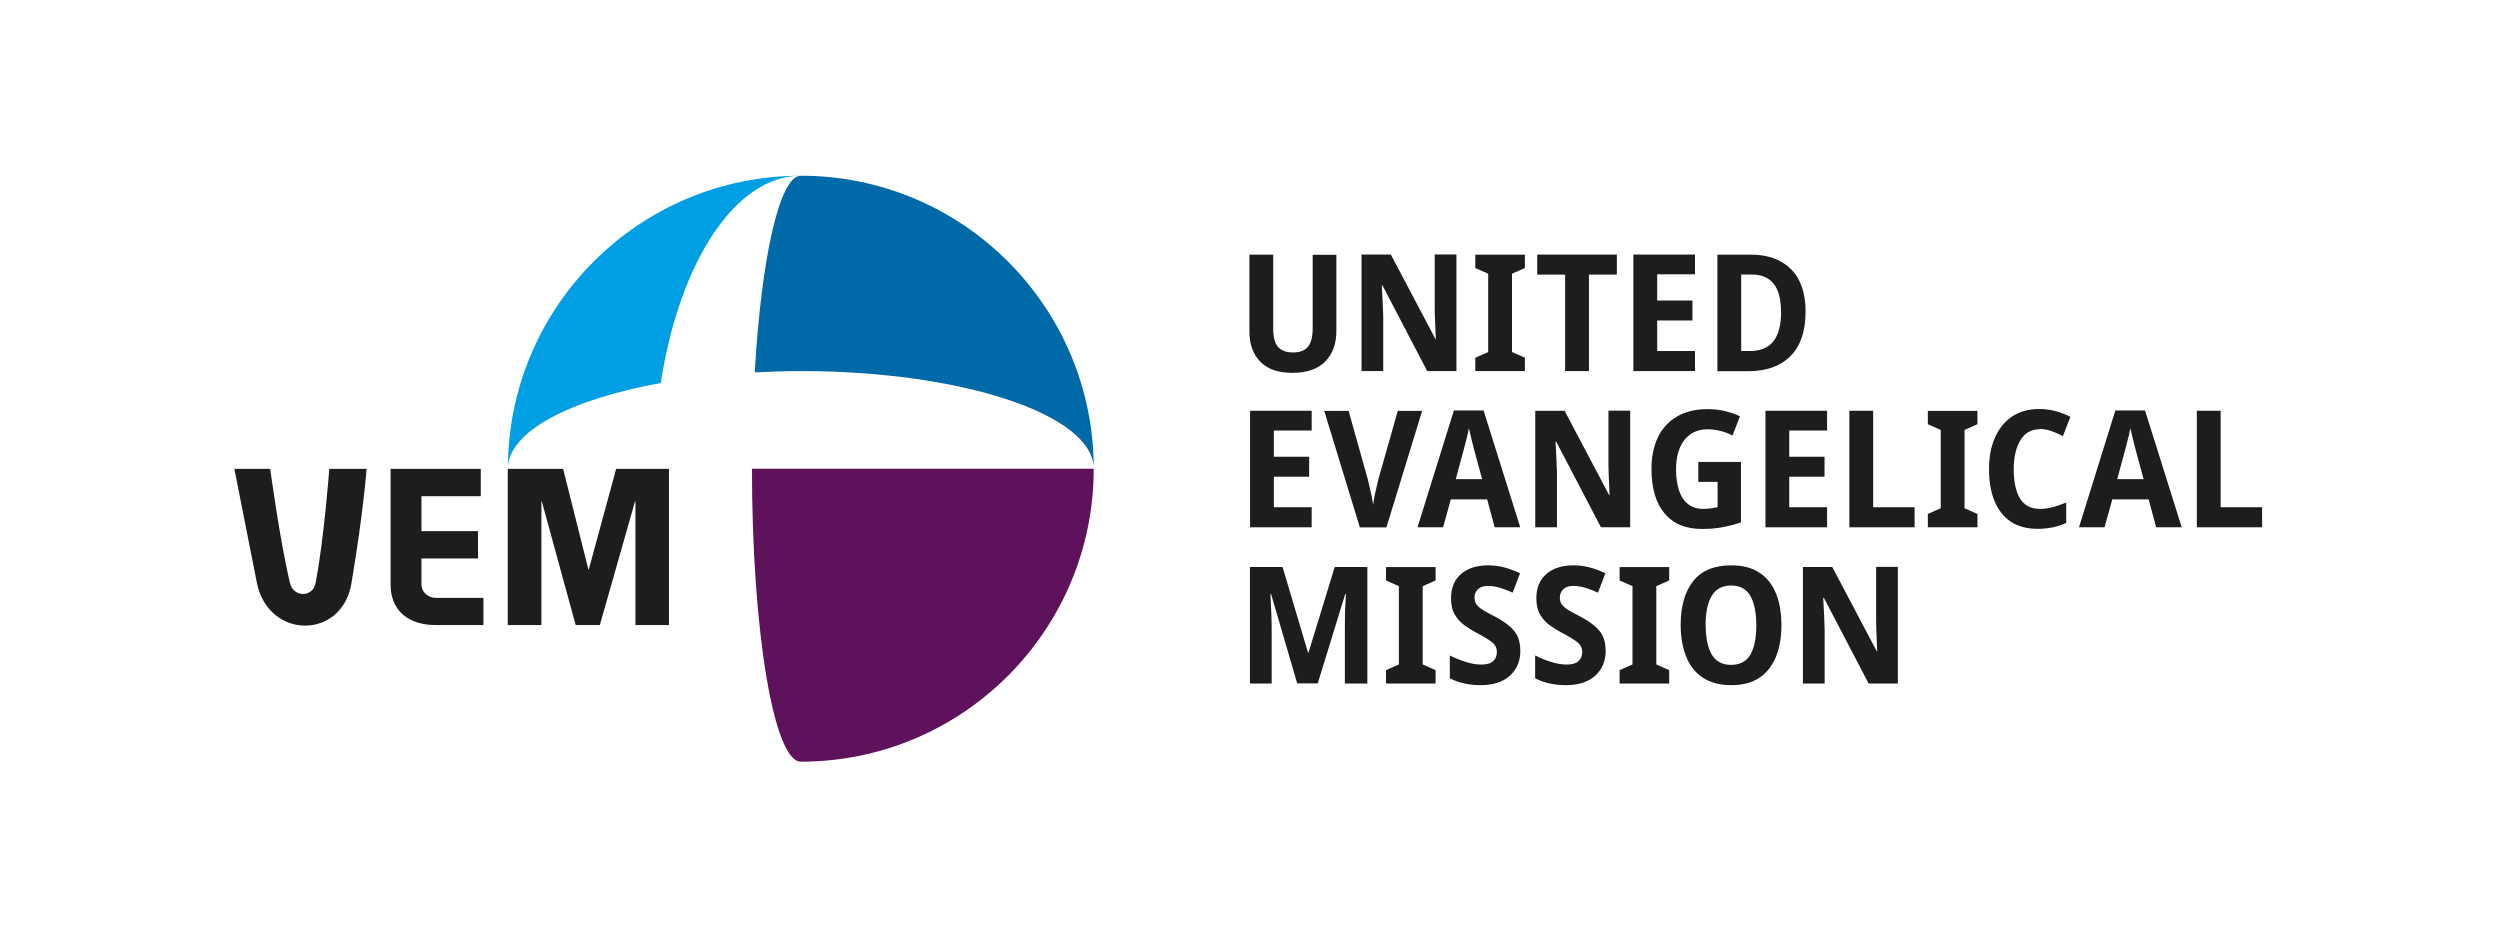
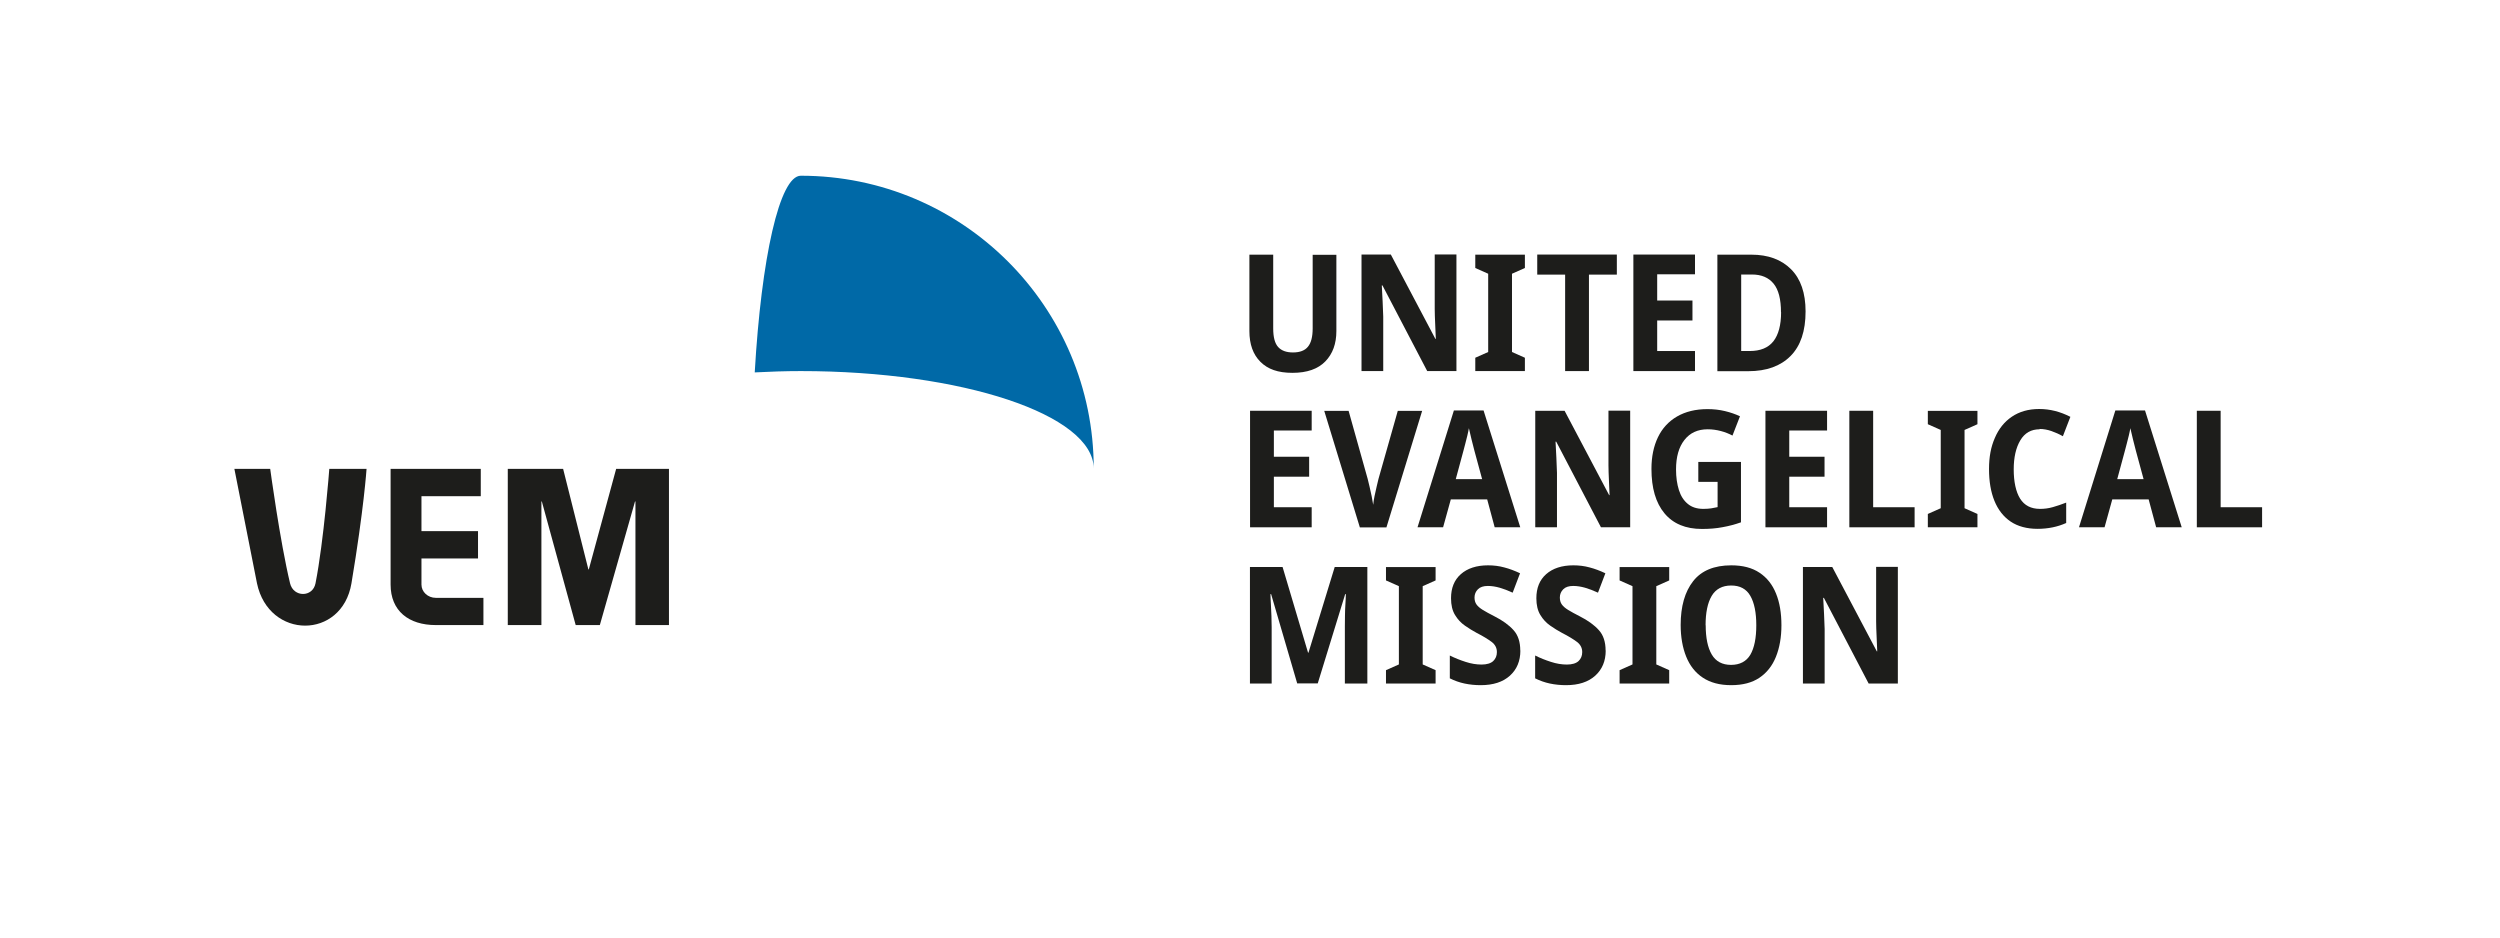
<svg xmlns="http://www.w3.org/2000/svg" id="Colour" viewBox="0 0 226.77 85.04">
  <defs>
    <style>.cls-1{fill:#009fe3;}.cls-2{fill:#0069a7;}.cls-3{fill:#1d1d1b;}.cls-4{fill:#5d125b;}</style>
  </defs>
-   <path class="cls-4" d="m99.21,42.52h-31c0,14.68,1.98,26.57,4.43,26.57h0,0c14.67,0,26.57-11.9,26.57-26.57" />
  <path class="cls-2" d="m99.21,42.5c0-14.67-11.9-26.56-26.57-26.56h0,0c-1.93,0-3.58,7.46-4.18,17.84,1.36-.07,2.75-.12,4.18-.12,14.66,0,26.54,3.96,26.57,8.84" />
-   <path class="cls-1" d="m72.64,15.94h0c-14.68,0-26.57,11.9-26.57,26.58,0-3.36,5.61-6.28,13.87-7.78,1.66-10.88,6.72-18.8,12.7-18.8" />
  <path class="cls-3" d="m31.88,52.91c1.13-6.75,1.37-10.38,1.37-10.38h-3.38s-.49,6.52-1.25,10.38c-.25,1.29-2,1.29-2.31,0-.92-3.84-1.8-10.38-1.8-10.38h-3.25l2.05,10.38c1.07,5.11,7.71,5.13,8.57,0m7.66,3.79h4.31s0-2.47,0-2.47h-4.31c-.74,0-1.31-.55-1.31-1.2v-2.37h5.13v-2.48h-5.13v-3.17h5.38v-2.48h-8.18v10.49c0,2.39,1.63,3.68,4.11,3.68m21.14,0v-14.17h-4.79l-2.48,9.12h-.04l-2.29-9.12h-5.02v14.17h3.05v-11.21h.04l3.07,11.21h2.19l3.19-11.21h.04v11.21h3.05Z" />
  <path class="cls-3" d="m121.22,23.1v6.93c0,1.14-.33,2.06-1,2.75-.67.69-1.66,1.04-2.98,1.04s-2.24-.33-2.91-1-1-1.6-1-2.79v-6.93h2.16v6.69c0,.8.15,1.36.45,1.69.3.33.75.49,1.34.49.62,0,1.08-.17,1.36-.52.29-.35.43-.9.43-1.67v-6.67h2.15Z" />
  <path class="cls-3" d="m132.12,33.66h-2.66l-4.06-7.77h-.06c.06,1.02.1,1.96.13,2.83v4.94h-1.97v-10.57h2.66l4.04,7.65h.04c-.02-.48-.04-.95-.06-1.41-.02-.45-.04-.89-.04-1.32v-4.93h1.97v10.57Z" />
  <path class="cls-3" d="m138.32,33.66h-4.5v-1.21l1.17-.52v-7.1l-1.17-.52v-1.21h4.5v1.21l-1.17.52v7.1l1.17.52v1.21Z" />
  <path class="cls-3" d="m144.13,33.66h-2.16v-8.75h-2.53v-1.82h7.22v1.82h-2.53v8.75Z" />
  <path class="cls-3" d="m153.75,33.66h-5.59v-10.57h5.59v1.79h-3.43v2.38h3.2v1.81h-3.2v2.77h3.43v1.82Z" />
  <path class="cls-3" d="m163.78,28.25c0,1.78-.45,3.12-1.36,4.04s-2.19,1.38-3.83,1.38h-2.81v-10.57h3.08c1.52,0,2.72.44,3.6,1.32.88.88,1.32,2.16,1.32,3.83Zm-2.23.07c0-1.17-.22-2.04-.67-2.59-.45-.55-1.1-.83-1.96-.83h-.98v6.94h.77c.97,0,1.68-.29,2.15-.88.46-.59.7-1.47.7-2.64Z" />
  <path class="cls-3" d="m118.98,47.83h-5.59v-10.57h5.59v1.79h-3.43v2.38h3.2v1.81h-3.2v2.77h3.43v1.82Z" />
  <path class="cls-3" d="m129,37.27l-3.24,10.57h-2.41l-3.23-10.57h2.21l1.73,6.17c.04.15.09.37.16.66s.14.59.2.9c.06.31.11.57.14.79.02-.22.06-.48.12-.78.06-.31.13-.61.2-.9.07-.3.12-.52.16-.67l1.75-6.17h2.21Z" />
  <path class="cls-3" d="m135.58,47.83l-.68-2.53h-3.3l-.7,2.53h-2.32l3.3-10.6h2.69l3.33,10.6h-2.32Zm-1.14-4.37l-.7-2.58c-.07-.29-.16-.63-.26-1.02s-.18-.73-.24-1.02c-.03.19-.08.41-.14.67-.06.26-.13.51-.19.75-.06.25-.12.45-.16.61l-.7,2.59h2.38Z" />
  <path class="cls-3" d="m147.88,47.83h-2.66l-4.06-7.77h-.06c.06,1.02.1,1.96.13,2.83v4.94h-1.97v-10.57h2.66l4.04,7.65h.04c-.02-.48-.04-.95-.06-1.41-.02-.45-.04-.89-.04-1.32v-4.93h1.97v10.57Z" />
  <path class="cls-3" d="m154.06,41.9h3.86v5.48c-.54.19-1.1.34-1.67.44-.57.11-1.19.16-1.87.16-1.48,0-2.61-.47-3.4-1.42s-1.18-2.29-1.18-4.03c0-1.1.2-2.06.59-2.87s.97-1.44,1.73-1.88c.76-.44,1.68-.67,2.77-.67.55,0,1.08.06,1.58.18s.96.28,1.36.47l-.68,1.75c-.32-.17-.67-.31-1.05-.41s-.78-.16-1.2-.16c-.9,0-1.6.32-2.11.97s-.76,1.54-.76,2.67c0,.71.09,1.33.26,1.87.17.54.44.96.81,1.26.36.3.83.45,1.41.45.28,0,.52-.02.72-.05.2-.03.39-.07.57-.11v-2.29h-1.75v-1.81Z" />
  <path class="cls-3" d="m165.73,47.83h-5.59v-10.57h5.59v1.79h-3.43v2.38h3.2v1.81h-3.2v2.77h3.43v1.82Z" />
  <path class="cls-3" d="m167.75,47.83v-10.57h2.16v8.75h3.76v1.82h-5.92Z" />
  <path class="cls-3" d="m179.37,47.83h-4.5v-1.21l1.17-.52v-7.1l-1.17-.52v-1.21h4.5v1.21l-1.17.52v7.1l1.17.52v1.21Z" />
  <path class="cls-3" d="m185.01,38.94c-.77,0-1.35.33-1.75,1s-.6,1.55-.6,2.64.19,2.03.58,2.65c.39.62.99.93,1.81.93.39,0,.78-.05,1.16-.16s.78-.24,1.21-.41v1.85c-.78.35-1.65.53-2.6.53s-1.79-.22-2.44-.66c-.65-.44-1.14-1.07-1.47-1.88-.33-.81-.49-1.77-.49-2.88s.17-2.01.53-2.83c.35-.82.86-1.46,1.54-1.92s1.5-.7,2.48-.7,1.91.24,2.83.71l-.68,1.76c-.33-.19-.68-.34-1.04-.47-.35-.12-.71-.19-1.07-.19Z" />
  <path class="cls-3" d="m195.58,47.83l-.68-2.53h-3.3l-.7,2.53h-2.32l3.3-10.6h2.69l3.33,10.6h-2.32Zm-1.14-4.37l-.7-2.58c-.07-.29-.16-.63-.26-1.02s-.18-.73-.24-1.02c-.03.19-.08.41-.14.67-.06.26-.13.51-.19.75-.06.25-.12.45-.16.61l-.7,2.59h2.38Z" />
  <path class="cls-3" d="m199.27,47.83v-10.57h2.16v8.75h3.76v1.82h-5.92Z" />
  <path class="cls-3" d="m117.67,62l-2.37-8.11h-.06c0,.25.02.55.04.9s.04.72.05,1.09.02.71.02,1.01v5.11h-1.97v-10.57h2.96l2.31,7.77h.04l2.38-7.77h2.96v10.57h-2.04v-5.17c0-.29,0-.61.01-.98,0-.36.02-.72.04-1.07.02-.34.04-.64.04-.89h-.06l-2.49,8.1h-1.89Z" />
  <path class="cls-3" d="m130.22,62h-4.5v-1.21l1.17-.52v-7.1l-1.17-.52v-1.21h4.5v1.21l-1.17.52v7.1l1.17.52v1.21Z" />
  <path class="cls-3" d="m137.91,59.01c0,.95-.32,1.71-.95,2.28-.63.57-1.51.86-2.65.86-.51,0-1-.05-1.47-.15s-.91-.26-1.33-.47v-2.07c.46.23.94.42,1.44.58.49.16.97.24,1.44.24s.84-.11,1.06-.32.33-.48.33-.81c0-.38-.16-.68-.47-.92-.32-.24-.77-.52-1.36-.82-.36-.19-.71-.41-1.07-.66-.36-.25-.66-.57-.9-.97-.24-.39-.36-.9-.36-1.51,0-.93.29-1.66.89-2.19.6-.53,1.43-.8,2.47-.8.51,0,1,.06,1.47.19.47.12.94.3,1.43.53l-.67,1.76c-.43-.2-.83-.35-1.18-.45-.36-.1-.71-.16-1.07-.16-.4,0-.7.1-.9.3s-.31.45-.31.75c0,.25.06.46.18.63s.32.34.58.5c.26.16.61.35,1.04.57.75.38,1.33.8,1.74,1.26.41.45.61,1.07.61,1.85Z" />
  <path class="cls-3" d="m145.65,59.01c0,.95-.32,1.71-.95,2.28-.63.57-1.51.86-2.65.86-.51,0-1-.05-1.47-.15s-.91-.26-1.33-.47v-2.07c.46.23.94.42,1.44.58.49.16.97.24,1.44.24s.84-.11,1.06-.32.33-.48.33-.81c0-.38-.16-.68-.47-.92-.32-.24-.77-.52-1.36-.82-.36-.19-.71-.41-1.07-.66-.36-.25-.66-.57-.9-.97-.24-.39-.36-.9-.36-1.51,0-.93.29-1.66.89-2.19.6-.53,1.43-.8,2.47-.8.51,0,1,.06,1.47.19.47.12.94.3,1.43.53l-.67,1.76c-.43-.2-.83-.35-1.18-.45-.36-.1-.71-.16-1.07-.16-.4,0-.7.1-.9.3s-.31.45-.31.75c0,.25.06.46.18.63s.32.34.58.5c.26.16.61.35,1.04.57.75.38,1.33.8,1.74,1.26.41.45.61,1.07.61,1.85Z" />
  <path class="cls-3" d="m151.41,62h-4.5v-1.21l1.17-.52v-7.1l-1.17-.52v-1.21h4.5v1.21l-1.17.52v7.1l1.17.52v1.21Z" />
  <path class="cls-3" d="m161.59,56.71c0,1.1-.17,2.05-.5,2.87-.33.82-.83,1.45-1.5,1.9s-1.52.67-2.56.67-1.89-.23-2.57-.68c-.68-.45-1.18-1.09-1.51-1.91-.33-.82-.5-1.78-.5-2.87,0-1.69.38-3.01,1.13-3.97.75-.96,1.91-1.44,3.46-1.44,1.04,0,1.89.22,2.56.67.67.44,1.17,1.07,1.5,1.89.33.81.49,1.77.49,2.88Zm-6.87,0c0,1.14.18,2.03.55,2.66.37.63.96.94,1.75.94s1.39-.31,1.75-.92c.36-.62.54-1.51.54-2.67s-.18-2.04-.54-2.67c-.36-.63-.94-.94-1.74-.94s-1.4.32-1.77.95c-.37.63-.55,1.52-.55,2.66Z" />
  <path class="cls-3" d="m172.16,62h-2.66l-4.06-7.77h-.06c.06,1.02.1,1.96.13,2.83v4.94h-1.97v-10.57h2.66l4.04,7.65h.04c-.02-.48-.04-.95-.06-1.41-.02-.45-.04-.89-.04-1.32v-4.93h1.97v10.57Z" />
</svg>